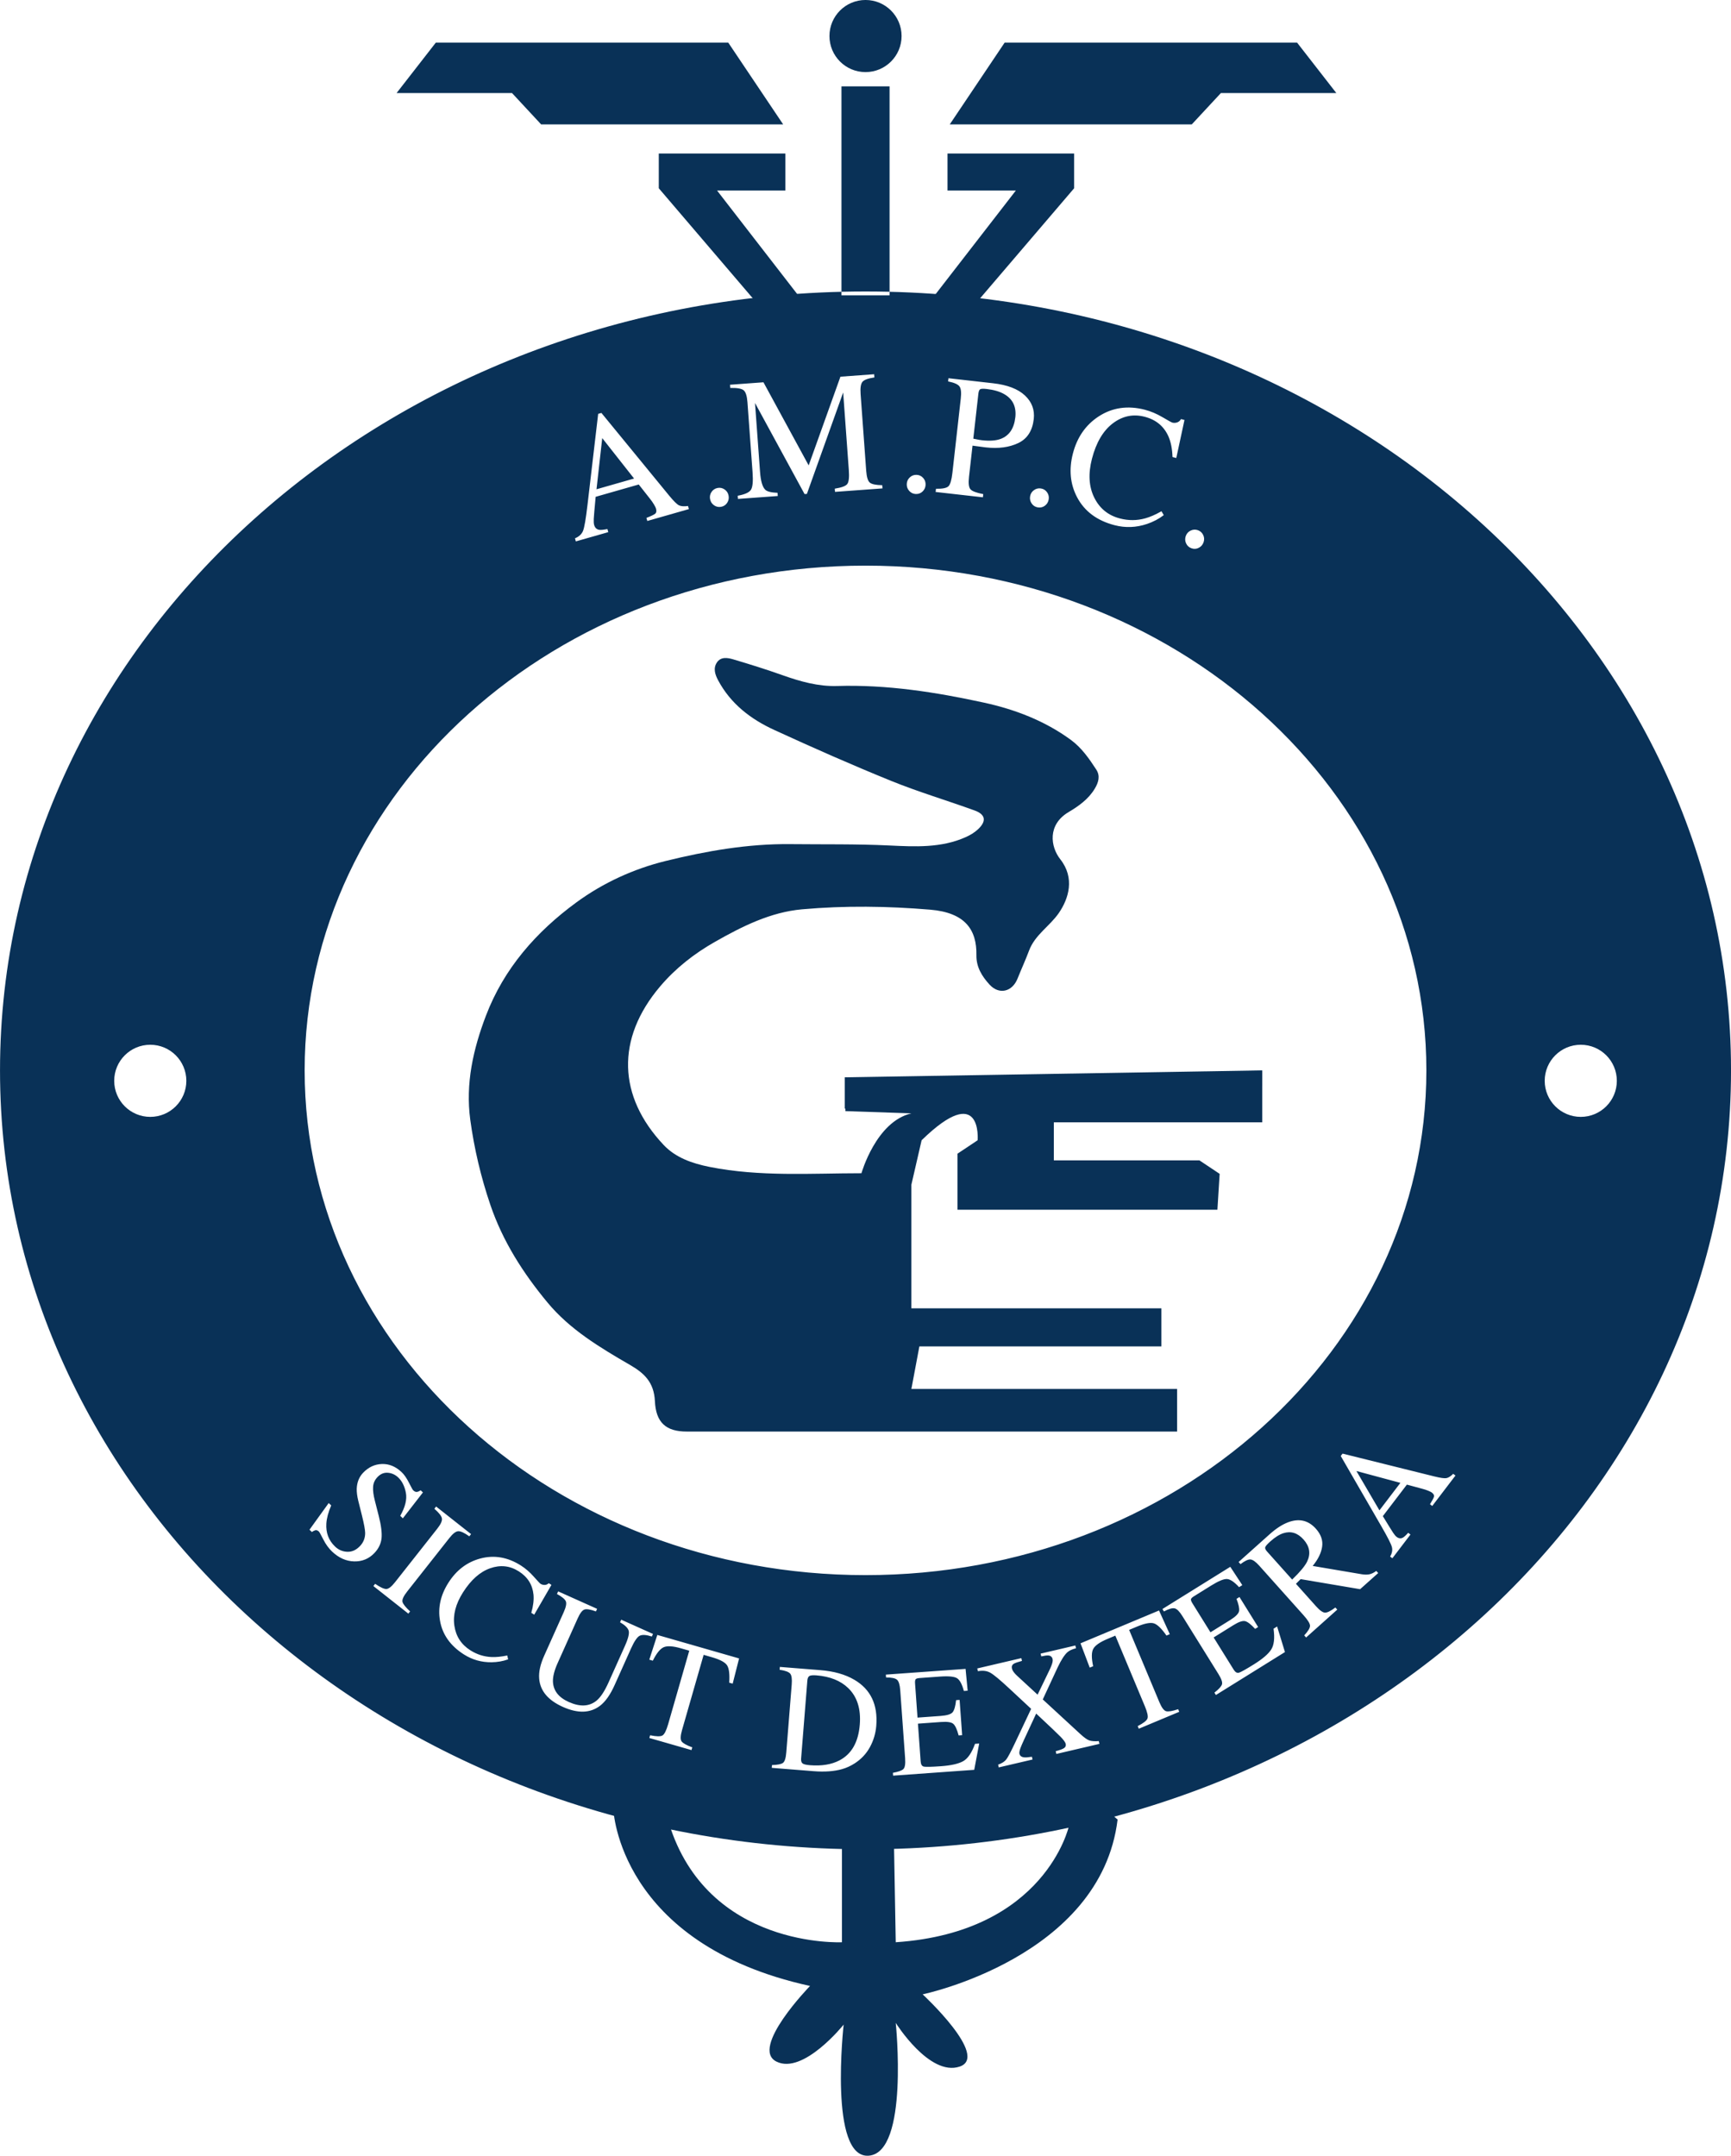
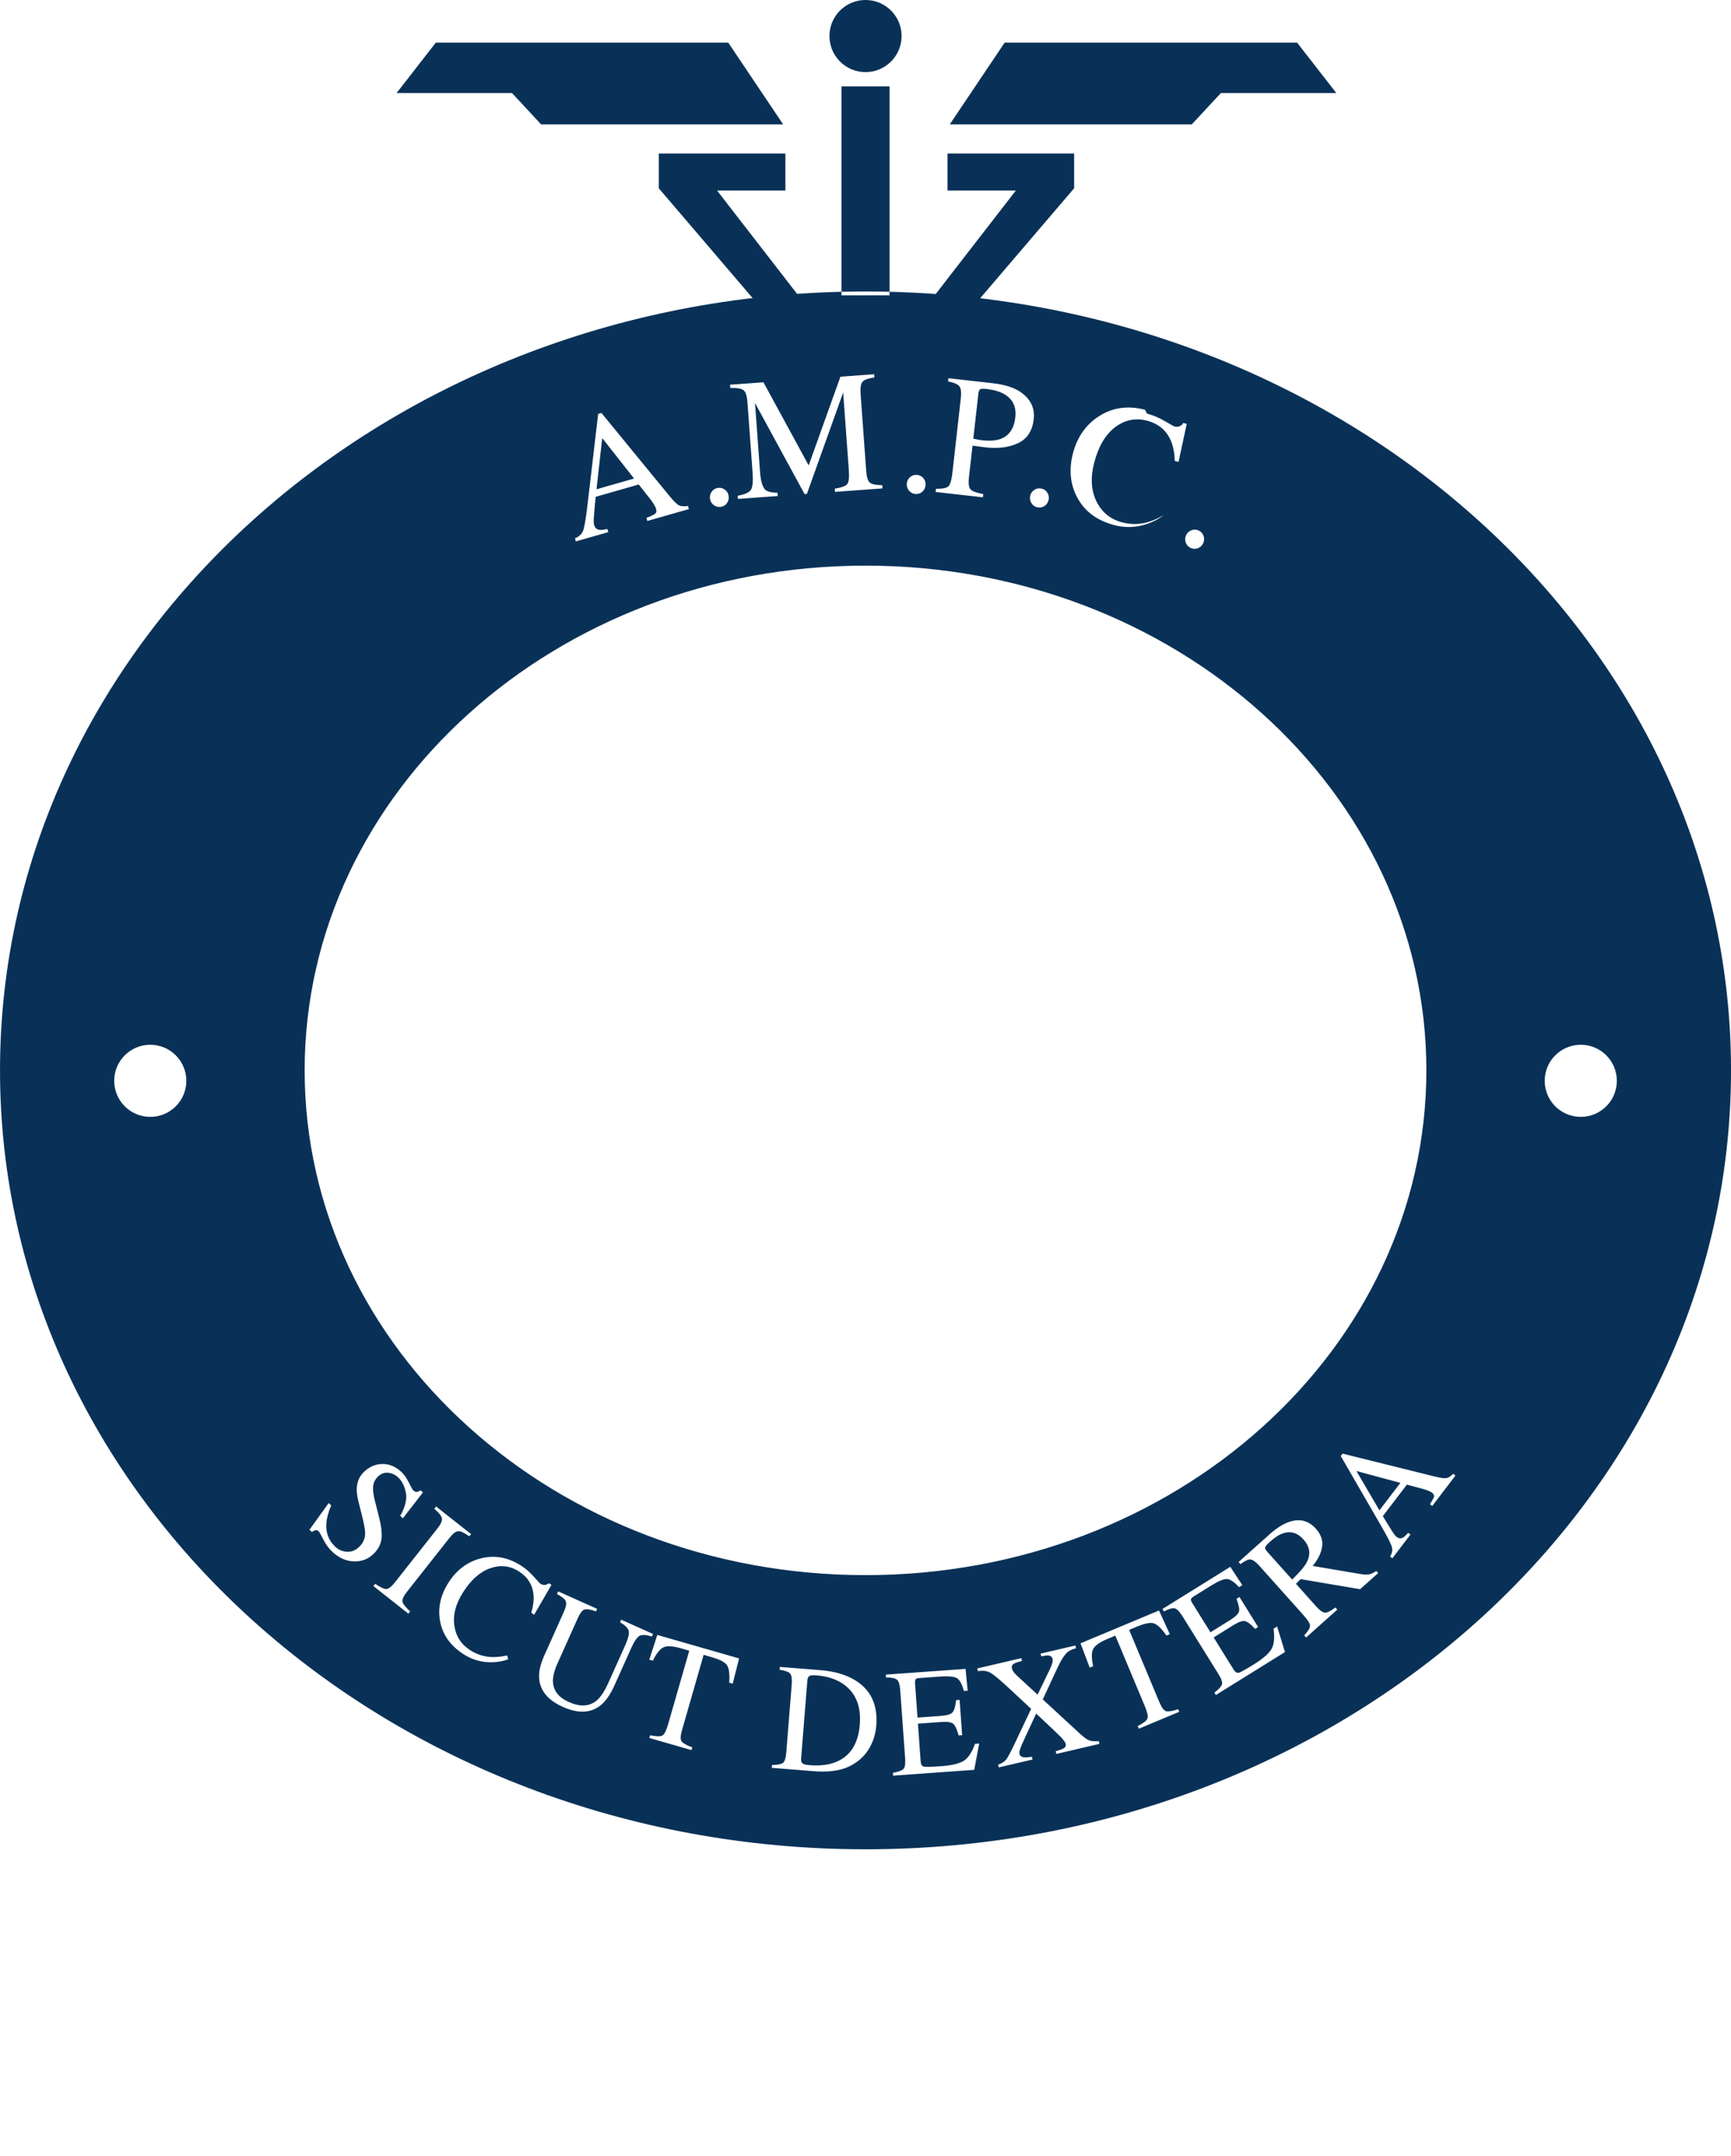
<svg xmlns="http://www.w3.org/2000/svg" xml:space="preserve" width="100%" height="100%" version="1.0" shape-rendering="geometricPrecision" text-rendering="geometricPrecision" image-rendering="optimizeQuality" fill-rule="evenodd" clip-rule="evenodd" viewBox="0 0 1310.44 1632.1">
  <g id="Capa_x0020_1">
    <g id="_2743419415808">
      <polygon fill="#093157" fill-rule="nonzero" points="594.58,116.24 594.58,144.24 542.84,144.24 603.91,223.12 573.37,229.91 498.73,142.54 498.73,116.24 " />
      <polygon fill="#093157" fill-rule="nonzero" points="409.67,94.19 592.89,94.19 551.32,32.27 329.93,32.27 300.24,70.44 387.61,70.44 " />
      <polygon fill="#093157" fill-rule="nonzero" points="717.3,116.24 717.3,144.24 769.05,144.24 707.97,223.12 738.51,229.91 813.16,142.54 813.16,116.24 " />
      <polygon fill="#093157" fill-rule="nonzero" points="902.22,94.19 719,94.19 760.56,32.27 981.95,32.27 1011.65,70.44 924.28,70.44 " />
-       <path fill="#093157" fill-rule="nonzero" d="M464.36 1369.95c0,0 3.82,101.79 148.87,133.6 0,0 -45.81,47.07 -25.44,57.25 20.35,10.18 50.89,-27.99 50.89,-27.99 0,0 -11.45,101.79 19.09,99.24 30.53,-2.55 20.35,-100.52 20.35,-100.52 0,0 25.45,40.72 48.35,33.08 22.9,-7.63 -27.99,-54.71 -27.99,-54.71 0,0 134.87,-27.99 147.59,-132.32l-19.09 -16.54 -17.81 21.63c0,0 -17.81,80.16 -131.06,87.79l-1.27 -71.26 -39.44 -1.27 0 72.52c0,0 -101.79,5.09 -131.05,-90.34l-41.99 -10.18z" />
-       <path fill="#093157" fill-rule="nonzero" d="M689.94 842.91l-49.93 -1.7 0 -23.75c5.09,0 315.55,-6.79 315.55,-6.79l0 39.02 -157.77 0 0 28.84 110.27 0 15.27 10.18 -1.7 27.15 -196.79 0 0 -42.41 15.27 -10.18c0,0 3.75,-44.97 -42.41,0l-7.75 33.64 0 93.6 189.27 0 0 28.84 -183.22 0 -6.05 32.23 201.15 0 0 32.23 -240.9 0 -130.15 0c-16.17,0.07 -23.51,-7.08 -24.27,-23.02 -0.69,-14.39 -8.17,-21.24 -18.81,-27.4 -22.79,-13.2 -45.48,-26.74 -62.52,-47.3 -18.42,-22.22 -33.87,-46.31 -43.27,-74 -7.12,-20.97 -12.17,-42.33 -15.16,-64.24 -3.74,-27.46 2.25,-53.7 11.86,-78.9 13.58,-35.65 38,-63.47 68.51,-85.79 20.3,-14.85 43.35,-25.37 67.46,-31.3 30.87,-7.59 62.43,-13.13 94.52,-12.78 24.99,0.27 49.96,-0.17 74.97,1.03 19.25,0.91 39.1,2 57.65,-6.28 3.59,-1.61 6.85,-3.54 9.63,-6.2 6.29,-6.02 5.5,-11.02 -2.82,-14.04 -20.96,-7.61 -42.42,-13.97 -63.06,-22.35 -29.87,-12.12 -59.37,-25.17 -88.67,-38.63 -17.68,-8.12 -32.89,-19.72 -42.39,-37.51 -2.43,-4.55 -3.88,-9.2 -0.93,-13.59 2.99,-4.46 8.14,-3.56 12.36,-2.31 12.58,3.72 25.11,7.65 37.46,12.04 13.34,4.73 26.87,8.55 41.09,8.12 37.71,-1.15 74.69,4.63 111.26,12.6 23.47,5.11 45.97,13.72 65.72,28.16 8.19,6 13.84,14.17 19.26,22.48 3.16,4.83 1.75,9.71 -1.1,14.46 -4.81,8.02 -12.22,13.24 -19.88,17.79 -16.01,9.51 -13.76,26.14 -6.25,35.67 11.19,14.18 6.43,29.81 -1.13,40.76 -6.89,9.97 -18.04,16.47 -22.49,28.38 -2.68,7.17 -5.9,14.14 -8.74,21.25 -4.03,10.07 -14,12.41 -21.23,4.48 -5.66,-6.21 -10.06,-13.21 -9.9,-22.25 0.33,-19.2 -8.44,-32.21 -34.98,-34.44 -32.33,-2.7 -64.71,-3.15 -96.97,-0.27 -23.96,2.14 -45.35,12.91 -65.97,24.62 -15.67,8.89 -29.82,19.95 -41.56,33.81 -33.53,39.57 -31.95,83.23 2.7,119.97 9.01,9.57 21.44,13.96 34.8,16.63 38.15,7.59 76.57,4.8 114.95,4.78 0,0 11.01,-39.09 37.77,-45.32z" />
-       <polygon fill="#093157" fill-rule="nonzero" points="639.54,839.37 639.54,815.62 955.55,810.38 955.51,821.98 " />
-       <path fill="#093157" fill-rule="nonzero" d="M1044.29 1143.47l-17.42 -29.78 33.29 8.97 -15.87 20.81zm23.48 18.3l-1.71 -1.3c-1.79,1.98 -3.16,3.22 -4.1,3.71 -1.54,0.78 -3.09,0.58 -4.64,-0.6 -0.78,-0.59 -1.66,-1.62 -2.63,-3.09 -0.98,-1.47 -3.58,-5.68 -7.83,-12.63l18.21 -23.87 11.63 3.14c1.66,0.43 3.17,0.93 4.52,1.49 1.36,0.57 2.26,1.02 2.71,1.36 1.35,1.03 1.89,2.06 1.65,3.08 -0.24,1.03 -1.25,2.95 -3.03,5.79l1.72 1.31 17.57 -23.04 -1.72 -1.3c-1.91,1.9 -3.62,2.98 -5.13,3.25 -1.51,0.28 -4.56,-0.15 -9.17,-1.29l-69.46 -17.27 -1.37 1.8 30.83 53.37c4.62,8 7.24,13.15 7.87,15.48 0.63,2.32 0.19,4.75 -1.32,7.28l1.71 1.3 13.69 -17.95zm-89.55 34.11l-19.02 -21.26c-1.16,-1.29 -1.62,-2.35 -1.39,-3.19 0.22,-0.83 1.54,-2.33 3.94,-4.48 3.56,-3.19 6.86,-5.25 9.9,-6.2 5.67,-1.78 10.74,-0.18 15.2,4.81 4.64,5.2 5.55,10.74 2.73,16.66 -1.67,3.42 -5.46,7.97 -11.36,13.65zm10.56 43.85l23.59 -21.1 -1.43 -1.6c-3.46,2.59 -6.05,3.88 -7.76,3.88 -1.72,-0.01 -4,-1.61 -6.86,-4.8l-15.23 -17.03 3.54 -3.54 45.04 7.62 13.68 -12.22 -1.44 -1.6c-1.83,1.33 -3.56,2.19 -5.19,2.53 -1.63,0.35 -3.57,0.34 -5.85,-0.03l-37.11 -6.28c4.07,-4.96 6.46,-9.82 7.15,-14.58 0.69,-4.76 -0.88,-9.3 -4.72,-13.59 -5.73,-6.41 -12.76,-8.03 -21.08,-4.87 -4.39,1.65 -9.04,4.67 -13.93,9.04l-23.51 21.02 1.44 1.61c3.29,-2.49 5.81,-3.67 7.55,-3.53 1.74,0.14 3.98,1.73 6.69,4.76l33.46 37.42c3.21,3.58 4.84,6.22 4.92,7.91 0.07,1.7 -1.39,4.16 -4.37,7.38l1.43 1.61zm-68.3 43.55l52.29 -32.52 -5.94 -19.36 -2.7 1.68c1,7.15 0.39,12.43 -1.82,15.83 -2.21,3.4 -6.6,7.14 -13.16,11.22 -6.06,3.77 -9.8,5.85 -11.23,6.26 -1.44,0.4 -2.76,-0.37 -3.98,-2.33l-15.15 -24.36 14.93 -9.29c4.09,-2.55 7.09,-3.55 8.99,-3.03 1.9,0.53 4.4,2.48 7.49,5.84l2.26 -1.41 -14.13 -22.73 -2.26 1.41c1.67,4.22 2.31,7.31 1.96,9.26 -0.36,1.94 -2.6,4.2 -6.73,6.77l-14.92 9.28 -13.66 -21.96c-0.8,-1.28 -1.18,-2.26 -1.13,-2.93 0.04,-0.67 0.78,-1.44 2.2,-2.33l13.17 -8.19c5.67,-3.52 9.72,-5.16 12.15,-4.9 2.43,0.26 5.4,2.3 8.91,6.13l2.46 -1.53 -9.09 -13.87 -51.39 31.96 1.14 1.83c3.74,-1.98 6.48,-2.75 8.19,-2.32 1.7,0.42 3.64,2.38 5.81,5.87l27.23 43.78c2.3,3.69 3.2,6.32 2.71,7.89 -0.49,1.56 -2.39,3.65 -5.71,6.24l1.13 1.83zm-95.48 -20.73l2.57 -1.07c-1.34,-6.19 -1.32,-10.57 0.08,-13.15 1.39,-2.59 4.99,-5.1 10.8,-7.53l5.91 -2.47 22.35 53.46c1.93,4.61 2.58,7.71 1.96,9.31 -0.61,1.6 -3.07,3.51 -7.38,5.72l0.83 1.98 30.63 -12.81 -0.83 -1.98c-4.41,1.48 -7.45,1.99 -9.13,1.53 -1.67,-0.46 -3.37,-2.74 -5.1,-6.86l-22.88 -54.71 5.85 -2.45c6.09,-2.55 10.44,-3.36 13.06,-2.43 2.62,0.93 5.74,3.99 9.35,9.18l2.52 -1.05 -8.16 -17.93 -59.43 24.85 6.98 18.43zm-68.91 75.54l25.6 -5.98 -0.49 -2.09c-2.71,0.44 -4.67,0.59 -5.87,0.45 -2.03,-0.22 -3.21,-1.14 -3.59,-2.75 -0.2,-0.87 0.07,-2.34 0.84,-4.41 0.48,-1.31 1.39,-3.41 2.72,-6.3l9.13 -19.68c10.04,9.37 16.2,15.24 18.5,17.59 2.28,2.35 3.57,4.12 3.85,5.31 0.32,1.37 -0.09,2.44 -1.2,3.21 -1.12,0.77 -3.24,1.56 -6.36,2.37l0.49 2.09 32.61 -7.63 -0.5 -2.1c-2.98,0.24 -5.33,0.08 -7.04,-0.47 -1.71,-0.55 -4.07,-2.23 -7.1,-5.04l-28.25 -26.04 11.24 -24.21c2.68,-5.63 5.13,-9.46 7.37,-11.49 1.42,-1.27 3.6,-2.28 6.54,-3.04l-0.49 -2.09 -26.28 6.15 0.49 2.09c2.57,-0.56 4.37,-0.8 5.42,-0.69 1.7,0.18 2.75,1.09 3.14,2.74 0.16,0.67 0.13,1.44 -0.07,2.35 -0.33,1.51 -1.14,3.6 -2.44,6.27l-8.84 18.32 -15.39 -14.19c-0.87,-0.8 -1.57,-1.52 -2.1,-2.17 -1.05,-1.26 -1.7,-2.4 -1.93,-3.43 -0.38,-1.61 0.11,-2.83 1.47,-3.65 0.9,-0.56 2.94,-1.27 6.13,-2.13l-0.49 -2.09 -33.37 7.81 0.49 2.09c3.61,-0.69 6.71,-0.32 9.31,1.1 2.6,1.43 7.46,5.47 14.6,12.12l16.39 15.27 -12.08 25.56c-3.24,6.85 -5.47,11.09 -6.72,12.72 -1.24,1.63 -3.31,2.96 -6.2,3.98l0.48 2.09zm-79.98 6.24l61.42 -4.41 3.76 -19.9 -3.17 0.22c-2.45,6.8 -5.44,11.19 -8.99,13.16 -3.54,1.97 -9.17,3.24 -16.87,3.79 -7.11,0.51 -11.4,0.61 -12.85,0.3 -1.46,-0.31 -2.26,-1.61 -2.43,-3.91l-2.06 -28.62 17.53 -1.26c4.81,-0.35 7.93,0.16 9.36,1.51 1.44,1.35 2.74,4.24 3.91,8.65l2.67 -0.19 -1.92 -26.7 -2.66 0.19c-0.49,4.52 -1.35,7.55 -2.57,9.1 -1.23,1.56 -4.27,2.5 -9.11,2.86l-17.53 1.26 -1.85 -25.79c-0.11,-1.5 0.01,-2.54 0.36,-3.12 0.35,-0.57 1.36,-0.92 3.03,-1.04l15.47 -1.11c6.65,-0.48 11,-0.04 13.03,1.33 2.03,1.36 3.71,4.55 5.04,9.57l2.89 -0.21 -1.58 -16.51 -60.36 4.33 0.15 2.15c4.24,0 7.02,0.58 8.33,1.76 1.31,1.17 2.11,3.81 2.41,7.91l3.7 51.42c0.31,4.34 -0.12,7.09 -1.28,8.24 -1.17,1.16 -3.82,2.11 -7.97,2.86l0.15 2.15zm-69.62 -13.11l4.7 -58.77c0.15,-1.92 0.7,-3.12 1.66,-3.62 0.95,-0.49 2.7,-0.63 5.25,-0.43 10.24,0.82 18.26,4.03 24.06,9.65 6.76,6.56 9.68,15.77 8.73,27.63 -1.06,13.29 -6.2,22.32 -15.45,27.12 -6.01,3.12 -13.46,4.33 -22.33,3.61 -2.85,-0.22 -4.7,-0.68 -5.56,-1.35 -0.86,-0.67 -1.22,-1.95 -1.07,-3.84zm-22.22 7.2l31.56 2.52c8.46,0.68 15.68,0.15 21.66,-1.56 3.27,-0.91 6.48,-2.38 9.61,-4.39 4.94,-3.2 8.78,-7.31 11.5,-12.31 2.72,-5.01 4.32,-10.39 4.78,-16.14 1.28,-15.98 -4.27,-27.59 -16.63,-34.82 -6.86,-4.03 -15.44,-6.46 -25.76,-7.28l-30.6 -2.44 -0.17 2.15c4.19,0.63 6.84,1.61 7.97,2.91 1.12,1.3 1.52,4.06 1.18,8.27l-4.11 51.39c-0.34,4.33 -1.19,6.99 -2.53,7.96 -1.33,0.97 -4.1,1.51 -8.28,1.63l-0.17 2.14zm-92.72 -81.9l2.67 0.77c2.82,-5.67 5.59,-9.07 8.29,-10.22 2.7,-1.15 7.08,-0.86 13.14,0.89l6.15 1.76 -16 55.7c-1.39,4.8 -2.81,7.63 -4.3,8.49 -1.48,0.87 -4.59,0.81 -9.33,-0.16l-0.6 2.06 31.92 9.17 0.6 -2.06c-4.36,-1.61 -7.06,-3.11 -8.08,-4.52 -1.02,-1.4 -0.92,-4.25 0.31,-8.54l16.37 -57 6.09 1.76c6.35,1.81 10.25,3.91 11.71,6.28 1.46,2.36 1.98,6.7 1.56,13.02l2.62 0.76 4.85 -19.1 -61.91 -17.79 -6.07 18.75zm-69.02 -51.68l-0.88 1.96c3.78,2.07 6.02,3.91 6.7,5.52 0.68,1.61 0.16,4.34 -1.57,8.2l-14.82 33.05c-2.93,6.54 -4.19,12.3 -3.78,17.27 0.72,9.26 6.7,16.41 17.94,21.44 11.37,5.1 20.78,4.79 28.22,-0.93 4.03,-3.11 7.69,-8.32 10.96,-15.61l12.34 -27.53c2.49,-5.54 4.69,-8.8 6.61,-9.78 1.92,-0.98 5,-0.79 9.23,0.57l0.87 -1.96 -24.06 -10.79 -0.88 1.96c3.62,2.08 5.78,4.15 6.48,6.22 0.7,2.07 -0.24,5.98 -2.82,11.73l-12.34 27.52c-3.02,6.74 -6.08,11.37 -9.15,13.88 -5.5,4.48 -12.51,4.81 -21,1 -7.74,-3.47 -11.74,-8.65 -11.98,-15.54 -0.1,-3.77 1.09,-8.42 3.58,-13.96l15.17 -33.83c1.74,-3.89 3.46,-6.11 5.12,-6.67 1.68,-0.56 4.57,-0.07 8.69,1.44l0.88 -1.96 -29.49 -13.22zm-28.22 -19.63c-9.99,-6.33 -20.26,-8.09 -30.79,-5.25 -10.02,2.72 -18.05,8.83 -24.09,18.36 -5.91,9.3 -8.02,18.84 -6.35,28.6 1.81,10.58 7.88,19.14 18.21,25.7 6.3,3.99 13.25,5.94 20.85,5.86 4.48,-0.06 8.65,-0.8 12.52,-2.19l-0.63 -2.94c-4.64,0.94 -8.6,1.33 -11.88,1.18 -5.74,-0.24 -11.09,-1.94 -16.07,-5.1 -6.89,-4.37 -10.93,-10.57 -12.11,-18.64 -1.19,-8.06 0.98,-16.45 6.52,-25.18 6.02,-9.5 12.89,-15.59 20.6,-18.3 7.71,-2.7 14.93,-1.93 21.66,2.35 6.67,4.23 10.38,10.11 11.13,17.65 0.37,3.98 -0.19,8.57 -1.67,13.75l2.21 1.4 13.05 -22.55 -2.02 -1.28c-1,0.89 -2.07,1.32 -3.2,1.31 -1.14,0 -2.16,-0.3 -3.07,-0.87 -0.45,-0.28 -2.16,-2.1 -5.16,-5.48 -3,-3.38 -6.23,-6.17 -9.71,-8.37zm-111.63 15.59l26.46 20.87 1.34 -1.69c-3.44,-3.14 -5.35,-5.55 -5.78,-7.24 -0.41,-1.69 0.76,-4.29 3.53,-7.8l31.93 -40.48c2.63,-3.35 4.87,-5.08 6.71,-5.19 1.83,-0.11 4.64,1.17 8.42,3.87l1.33 -1.69 -26.46 -20.87 -1.33 1.69c3.5,3.05 5.41,5.48 5.73,7.29 0.31,1.81 -0.85,4.39 -3.49,7.74l-31.93 40.48c-2.76,3.5 -5.02,5.25 -6.75,5.24 -1.74,-0.01 -4.54,-1.32 -8.39,-3.92l-1.33 1.69zm-33.83 -62.87l-14.56 20.21 1.82 1.73c0.75,-0.58 1.59,-1.01 2.49,-1.3 0.91,-0.28 1.85,0.04 2.81,0.96 0.41,0.38 1.52,2.39 3.37,6.02 1.84,3.63 4.04,6.66 6.59,9.09 5.08,4.83 10.65,7.33 16.72,7.48 6.08,0.15 11.2,-1.96 15.39,-6.37 3.12,-3.28 4.91,-6.99 5.37,-11.14 0.4,-4.15 -0.31,-9.8 -2.14,-16.96l-2.91 -11.44c-1.1,-4.27 -1.56,-7.8 -1.35,-10.58 0.17,-2.76 1.28,-5.21 3.34,-7.37 2.29,-2.41 4.91,-3.49 7.88,-3.24 2.96,0.25 5.58,1.44 7.83,3.59 2.91,2.77 4.82,6.62 5.77,11.58 0.94,4.96 -0.49,10.76 -4.27,17.43l1.97 1.88 15.2 -19.59 -1.69 -1.61c-1.08,0.69 -2.04,1.11 -2.9,1.22 -0.86,0.12 -1.8,-0.3 -2.82,-1.28 -0.37,-0.36 -1.44,-2.27 -3.18,-5.73 -1.75,-3.46 -3.57,-6.09 -5.44,-7.88 -4.56,-4.35 -9.57,-6.43 -15.01,-6.25 -5.45,0.18 -10.19,2.39 -14.22,6.62 -3.05,3.19 -4.66,7.23 -4.85,12.11 -0.06,2.59 0.31,5.58 1.13,8.97l2.79 11.16c1.6,6.43 2.42,10.88 2.46,13.36 0.01,3.86 -1.3,7.16 -3.9,9.89 -2.89,3.03 -6.09,4.48 -9.63,4.35 -3.53,-0.13 -6.61,-1.44 -9.24,-3.95 -4.85,-4.62 -7.06,-10.44 -6.61,-17.46 0.26,-4.03 1.48,-8.59 3.68,-13.69l-1.89 -1.8zm653.17 -722.83c1.89,0.67 3.72,0.56 5.48,-0.35 1.76,-0.89 2.97,-2.28 3.64,-4.17 0.67,-1.89 0.58,-3.73 -0.26,-5.51 -0.83,-1.79 -2.19,-3.01 -4.04,-3.67 -1.87,-0.65 -3.69,-0.55 -5.48,0.31 -1.8,0.86 -3.02,2.24 -3.69,4.13 -0.67,1.89 -0.58,3.74 0.25,5.54 0.83,1.81 2.19,3.05 4.09,3.72zm-35.31 -104.89c-12.95,-3.35 -24.59,-1.67 -34.94,5.04 -9.83,6.4 -16.35,15.77 -19.54,28.11 -3.11,12.06 -2.08,23.04 3.1,32.97 5.62,10.74 15.13,17.85 28.51,21.31 8.16,2.11 16.31,1.79 24.47,-0.94 4.79,-1.63 9.02,-3.85 12.7,-6.69l-1.71 -2.95c-4.66,2.63 -8.78,4.42 -12.36,5.39 -6.25,1.73 -12.59,1.76 -19.06,0.09 -8.93,-2.3 -15.42,-7.58 -19.5,-15.84 -4.08,-8.25 -4.65,-18.04 -1.73,-29.35 3.18,-12.3 8.45,-21.24 15.8,-26.83 7.35,-5.58 15.39,-7.25 24.11,-4.99 8.65,2.23 14.68,7.27 18.1,15.11 1.78,4.16 2.78,9.29 2.98,15.37l2.86 0.74 6.2 -28.79 -2.62 -0.67c-0.77,1.3 -1.76,2.14 -2.99,2.53 -1.22,0.39 -2.43,0.44 -3.6,0.13 -0.57,-0.15 -3.05,-1.51 -7.44,-4.1 -4.39,-2.59 -8.84,-4.46 -13.34,-5.63zm-81.04 73.93c1.98,0.33 3.76,-0.08 5.35,-1.26 1.59,-1.18 2.54,-2.76 2.88,-4.73 0.33,-1.98 -0.06,-3.77 -1.19,-5.39 -1.12,-1.62 -2.66,-2.6 -4.6,-2.93 -1.94,-0.33 -3.72,0.08 -5.34,1.24 -1.62,1.15 -2.61,2.71 -2.94,4.69 -0.34,1.98 0.06,3.78 1.19,5.43 1.12,1.64 2.67,2.63 4.66,2.96zm-17.04 -68.13c-0.96,8.47 -4.67,13.91 -11.14,16.31 -3.56,1.32 -8.29,1.65 -14.15,0.98 -0.67,-0.08 -1.35,-0.18 -2.06,-0.3 -0.7,-0.12 -2.19,-0.42 -4.45,-0.89l3.83 -33.94c0.2,-1.82 0.64,-2.96 1.3,-3.42 0.67,-0.46 2.31,-0.55 4.93,-0.25 5.54,0.63 10.03,1.94 13.47,3.97 6.41,3.72 9.17,9.57 8.28,17.54zm-60.33 56.46l35.79 4.04 0.28 -2.41c-5.08,-0.96 -8.29,-2.15 -9.62,-3.58 -1.34,-1.43 -1.73,-4.59 -1.18,-9.48l2.67 -23.64c1.04,0.12 2.62,0.33 4.76,0.63 2.14,0.31 3.89,0.54 5.27,0.69 9.58,1.07 17.78,-0.02 24.6,-3.28 6.82,-3.26 10.73,-9.32 11.73,-18.18 0.78,-7 -1.45,-12.95 -6.72,-17.88 -5.26,-4.93 -13.31,-8 -24.14,-9.22l-33.73 -3.81 -0.27 2.42c4.54,0.9 7.4,2.15 8.59,3.74 1.2,1.59 1.54,4.66 1.02,9.19l-6.35 56.37c-0.61,5.35 -1.59,8.71 -2.97,10.07 -1.38,1.36 -4.53,2 -9.45,1.91l-0.27 2.41zm-14.94 1.54c2.01,0.07 3.72,-0.58 5.13,-1.96 1.41,-1.38 2.15,-3.07 2.22,-5.07 0.07,-2 -0.56,-3.73 -1.89,-5.19 -1.33,-1.46 -2.99,-2.22 -4.95,-2.28 -1.97,-0.07 -3.68,0.57 -5.13,1.93 -1.45,1.36 -2.22,3.04 -2.28,5.04 -0.08,2 0.55,3.74 1.89,5.22 1.33,1.47 3,2.25 5.01,2.32zm-134.7 3.72l30.15 -2.2 -0.18 -2.42c-4.67,-0.17 -7.73,-0.91 -9.17,-2.21 -2.21,-2.02 -3.57,-6.6 -4.09,-13.74l-3.8 -52.07 37.52 68.97 1.76 -0.13 27.46 -76.78 4.27 58.64c0.41,5.53 0.02,9.07 -1.14,10.63 -1.17,1.56 -4.33,2.74 -9.48,3.54l0.18 2.43 35.92 -2.62 -0.18 -2.43c-4.79,-0.08 -7.93,-0.73 -9.4,-1.97 -1.48,-1.24 -2.39,-4.24 -2.74,-9l-4.23 -58.06c-0.34,-4.63 0.14,-7.71 1.41,-9.24 1.28,-1.52 4.28,-2.63 9.02,-3.31l-0.18 -2.43 -25.52 1.86 -24.04 67.16 -34.23 -62.92 -25.31 1.85 0.18 2.43c5.2,-0.13 8.59,0.47 10.15,1.78 1.56,1.32 2.52,4.33 2.86,9.06l3.87 53.03c0.5,6.89 0.07,11.33 -1.3,13.33 -1.37,2 -4.69,3.47 -9.95,4.41l0.18 2.43zm-12.75 5.98c1.98,-0.37 3.51,-1.38 4.59,-3.03 1.08,-1.65 1.44,-3.46 1.07,-5.43 -0.37,-1.97 -1.35,-3.52 -2.97,-4.65 -1.61,-1.13 -3.39,-1.52 -5.33,-1.17 -1.93,0.36 -3.47,1.36 -4.59,2.99 -1.13,1.64 -1.5,3.44 -1.14,5.41 0.36,1.98 1.35,3.54 2.97,4.69 1.62,1.15 3.42,1.55 5.39,1.19zm-94.33 -13.28l4.33 -38.75 24.11 30.62 -28.44 8.13zm8.91 32.45l-0.67 -2.34c-2.96,0.58 -5.04,0.78 -6.23,0.59 -1.92,-0.33 -3.19,-1.56 -3.8,-3.68 -0.3,-1.06 -0.4,-2.59 -0.3,-4.58 0.1,-2 0.59,-7.57 1.44,-16.73l32.63 -9.33 8.42 10.69c1.21,1.51 2.24,2.98 3.09,4.42 0.85,1.43 1.36,2.46 1.54,3.07 0.52,1.84 0.33,3.14 -0.58,3.91 -0.91,0.77 -3.13,1.83 -6.66,3.2l0.67 2.33 31.48 -9 -0.67 -2.34c-3.03,0.42 -5.3,0.25 -6.86,-0.52 -1.54,-0.77 -4.02,-3.23 -7.43,-7.37l-51.26 -62.57 -2.46 0.7 -8.11 69.18c-1.22,10.37 -2.32,16.81 -3.33,19.35 -1,2.52 -3.04,4.43 -6.12,5.7l0.67 2.33 24.53 -7.01zm736.22 388.1c-15.08,0 -27.3,12.22 -27.3,27.3 0,15.08 12.22,27.3 27.3,27.3 15.07,0 27.3,-12.22 27.3,-27.3 0,-15.07 -12.22,-27.3 -27.3,-27.3zm-1082.95 0c-15.08,0 -27.3,12.22 -27.3,27.3 0,15.08 12.22,27.3 27.3,27.3 15.08,0 27.3,-12.22 27.3,-27.3 0,-15.07 -12.22,-27.3 -27.3,-27.3zm541.47 -790.99c-15.08,0 -27.3,12.22 -27.3,27.3 0,15.08 12.22,27.3 27.3,27.3 15.08,0 27.3,-12.22 27.3,-27.3 0,-15.08 -12.22,-27.3 -27.3,-27.3zm18.2 65.39l-36.4 0 0 158.2 36.4 0 0 -158.2zm-18.2 362.86c-234.5,0 -424.6,171.09 -424.6,382.14 0,211.05 190.1,382.13 424.6,382.13 234.5,0 424.59,-171.09 424.59,-382.13 0,-211.05 -190.1,-382.14 -424.59,-382.14zm655.22 382.14c0,325.68 -293.35,589.7 -655.22,589.7 -361.87,0 -655.22,-264.02 -655.22,-589.7 0,-325.68 293.35,-589.7 655.22,-589.7 361.87,0 655.22,264.02 655.22,589.7z" />
+       <path fill="#093157" fill-rule="nonzero" d="M1044.29 1143.47l-17.42 -29.78 33.29 8.97 -15.87 20.81zm23.48 18.3l-1.71 -1.3c-1.79,1.98 -3.16,3.22 -4.1,3.71 -1.54,0.78 -3.09,0.58 -4.64,-0.6 -0.78,-0.59 -1.66,-1.62 -2.63,-3.09 -0.98,-1.47 -3.58,-5.68 -7.83,-12.63l18.21 -23.87 11.63 3.14c1.66,0.43 3.17,0.93 4.52,1.49 1.36,0.57 2.26,1.02 2.71,1.36 1.35,1.03 1.89,2.06 1.65,3.08 -0.24,1.03 -1.25,2.95 -3.03,5.79l1.72 1.31 17.57 -23.04 -1.72 -1.3c-1.91,1.9 -3.62,2.98 -5.13,3.25 -1.51,0.28 -4.56,-0.15 -9.17,-1.29l-69.46 -17.27 -1.37 1.8 30.83 53.37c4.62,8 7.24,13.15 7.87,15.48 0.63,2.32 0.19,4.75 -1.32,7.28l1.71 1.3 13.69 -17.95zm-89.55 34.11l-19.02 -21.26c-1.16,-1.29 -1.62,-2.35 -1.39,-3.19 0.22,-0.83 1.54,-2.33 3.94,-4.48 3.56,-3.19 6.86,-5.25 9.9,-6.2 5.67,-1.78 10.74,-0.18 15.2,4.81 4.64,5.2 5.55,10.74 2.73,16.66 -1.67,3.42 -5.46,7.97 -11.36,13.65zm10.56 43.85l23.59 -21.1 -1.43 -1.6c-3.46,2.59 -6.05,3.88 -7.76,3.88 -1.72,-0.01 -4,-1.61 -6.86,-4.8l-15.23 -17.03 3.54 -3.54 45.04 7.62 13.68 -12.22 -1.44 -1.6c-1.83,1.33 -3.56,2.19 -5.19,2.53 -1.63,0.35 -3.57,0.34 -5.85,-0.03l-37.11 -6.28c4.07,-4.96 6.46,-9.82 7.15,-14.58 0.69,-4.76 -0.88,-9.3 -4.72,-13.59 -5.73,-6.41 -12.76,-8.03 -21.08,-4.87 -4.39,1.65 -9.04,4.67 -13.93,9.04l-23.51 21.02 1.44 1.61c3.29,-2.49 5.81,-3.67 7.55,-3.53 1.74,0.14 3.98,1.73 6.69,4.76l33.46 37.42c3.21,3.58 4.84,6.22 4.92,7.91 0.07,1.7 -1.39,4.16 -4.37,7.38l1.43 1.61zm-68.3 43.55l52.29 -32.52 -5.94 -19.36 -2.7 1.68c1,7.15 0.39,12.43 -1.82,15.83 -2.21,3.4 -6.6,7.14 -13.16,11.22 -6.06,3.77 -9.8,5.85 -11.23,6.26 -1.44,0.4 -2.76,-0.37 -3.98,-2.33l-15.15 -24.36 14.93 -9.29c4.09,-2.55 7.09,-3.55 8.99,-3.03 1.9,0.53 4.4,2.48 7.49,5.84l2.26 -1.41 -14.13 -22.73 -2.26 1.41c1.67,4.22 2.31,7.31 1.96,9.26 -0.36,1.94 -2.6,4.2 -6.73,6.77l-14.92 9.28 -13.66 -21.96c-0.8,-1.28 -1.18,-2.26 -1.13,-2.93 0.04,-0.67 0.78,-1.44 2.2,-2.33l13.17 -8.19c5.67,-3.52 9.72,-5.16 12.15,-4.9 2.43,0.26 5.4,2.3 8.91,6.13l2.46 -1.53 -9.09 -13.87 -51.39 31.96 1.14 1.83c3.74,-1.98 6.48,-2.75 8.19,-2.32 1.7,0.42 3.64,2.38 5.81,5.87l27.23 43.78c2.3,3.69 3.2,6.32 2.71,7.89 -0.49,1.56 -2.39,3.65 -5.71,6.24l1.13 1.83zm-95.48 -20.73l2.57 -1.07c-1.34,-6.19 -1.32,-10.57 0.08,-13.15 1.39,-2.59 4.99,-5.1 10.8,-7.53l5.91 -2.47 22.35 53.46c1.93,4.61 2.58,7.71 1.96,9.31 -0.61,1.6 -3.07,3.51 -7.38,5.72l0.83 1.98 30.63 -12.81 -0.83 -1.98c-4.41,1.48 -7.45,1.99 -9.13,1.53 -1.67,-0.46 -3.37,-2.74 -5.1,-6.86l-22.88 -54.71 5.85 -2.45c6.09,-2.55 10.44,-3.36 13.06,-2.43 2.62,0.93 5.74,3.99 9.35,9.18l2.52 -1.05 -8.16 -17.93 -59.43 24.85 6.98 18.43zm-68.91 75.54l25.6 -5.98 -0.49 -2.09c-2.71,0.44 -4.67,0.59 -5.87,0.45 -2.03,-0.22 -3.21,-1.14 -3.59,-2.75 -0.2,-0.87 0.07,-2.34 0.84,-4.41 0.48,-1.31 1.39,-3.41 2.72,-6.3l9.13 -19.68c10.04,9.37 16.2,15.24 18.5,17.59 2.28,2.35 3.57,4.12 3.85,5.31 0.32,1.37 -0.09,2.44 -1.2,3.21 -1.12,0.77 -3.24,1.56 -6.36,2.37l0.49 2.09 32.61 -7.63 -0.5 -2.1c-2.98,0.24 -5.33,0.08 -7.04,-0.47 -1.71,-0.55 -4.07,-2.23 -7.1,-5.04l-28.25 -26.04 11.24 -24.21c2.68,-5.63 5.13,-9.46 7.37,-11.49 1.42,-1.27 3.6,-2.28 6.54,-3.04l-0.49 -2.09 -26.28 6.15 0.49 2.09c2.57,-0.56 4.37,-0.8 5.42,-0.69 1.7,0.18 2.75,1.09 3.14,2.74 0.16,0.67 0.13,1.44 -0.07,2.35 -0.33,1.51 -1.14,3.6 -2.44,6.27l-8.84 18.32 -15.39 -14.19c-0.87,-0.8 -1.57,-1.52 -2.1,-2.17 -1.05,-1.26 -1.7,-2.4 -1.93,-3.43 -0.38,-1.61 0.11,-2.83 1.47,-3.65 0.9,-0.56 2.94,-1.27 6.13,-2.13l-0.49 -2.09 -33.37 7.81 0.49 2.09c3.61,-0.69 6.71,-0.32 9.31,1.1 2.6,1.43 7.46,5.47 14.6,12.12l16.39 15.27 -12.08 25.56c-3.24,6.85 -5.47,11.09 -6.72,12.72 -1.24,1.63 -3.31,2.96 -6.2,3.98l0.48 2.09zm-79.98 6.24l61.42 -4.41 3.76 -19.9 -3.17 0.22c-2.45,6.8 -5.44,11.19 -8.99,13.16 -3.54,1.97 -9.17,3.24 -16.87,3.79 -7.11,0.51 -11.4,0.61 -12.85,0.3 -1.46,-0.31 -2.26,-1.61 -2.43,-3.91l-2.06 -28.62 17.53 -1.26c4.81,-0.35 7.93,0.16 9.36,1.51 1.44,1.35 2.74,4.24 3.91,8.65l2.67 -0.19 -1.92 -26.7 -2.66 0.19c-0.49,4.52 -1.35,7.55 -2.57,9.1 -1.23,1.56 -4.27,2.5 -9.11,2.86l-17.53 1.26 -1.85 -25.79c-0.11,-1.5 0.01,-2.54 0.36,-3.12 0.35,-0.57 1.36,-0.92 3.03,-1.04l15.47 -1.11c6.65,-0.48 11,-0.04 13.03,1.33 2.03,1.36 3.71,4.55 5.04,9.57l2.89 -0.21 -1.58 -16.51 -60.36 4.33 0.15 2.15c4.24,0 7.02,0.58 8.33,1.76 1.31,1.17 2.11,3.81 2.41,7.91l3.7 51.42c0.31,4.34 -0.12,7.09 -1.28,8.24 -1.17,1.16 -3.82,2.11 -7.97,2.86l0.15 2.15zm-69.62 -13.11l4.7 -58.77c0.15,-1.92 0.7,-3.12 1.66,-3.62 0.95,-0.49 2.7,-0.63 5.25,-0.43 10.24,0.82 18.26,4.03 24.06,9.65 6.76,6.56 9.68,15.77 8.73,27.63 -1.06,13.29 -6.2,22.32 -15.45,27.12 -6.01,3.12 -13.46,4.33 -22.33,3.61 -2.85,-0.22 -4.7,-0.68 -5.56,-1.35 -0.86,-0.67 -1.22,-1.95 -1.07,-3.84zm-22.22 7.2l31.56 2.52c8.46,0.68 15.68,0.15 21.66,-1.56 3.27,-0.91 6.48,-2.38 9.61,-4.39 4.94,-3.2 8.78,-7.31 11.5,-12.31 2.72,-5.01 4.32,-10.39 4.78,-16.14 1.28,-15.98 -4.27,-27.59 -16.63,-34.82 -6.86,-4.03 -15.44,-6.46 -25.76,-7.28l-30.6 -2.44 -0.17 2.15c4.19,0.63 6.84,1.61 7.97,2.91 1.12,1.3 1.52,4.06 1.18,8.27l-4.11 51.39c-0.34,4.33 -1.19,6.99 -2.53,7.96 -1.33,0.97 -4.1,1.51 -8.28,1.63l-0.17 2.14zm-92.72 -81.9l2.67 0.77c2.82,-5.67 5.59,-9.07 8.29,-10.22 2.7,-1.15 7.08,-0.86 13.14,0.89l6.15 1.76 -16 55.7c-1.39,4.8 -2.81,7.63 -4.3,8.49 -1.48,0.87 -4.59,0.81 -9.33,-0.16l-0.6 2.06 31.92 9.17 0.6 -2.06c-4.36,-1.61 -7.06,-3.11 -8.08,-4.52 -1.02,-1.4 -0.92,-4.25 0.31,-8.54l16.37 -57 6.09 1.76c6.35,1.81 10.25,3.91 11.71,6.28 1.46,2.36 1.98,6.7 1.56,13.02l2.62 0.76 4.85 -19.1 -61.91 -17.79 -6.07 18.75zm-69.02 -51.68l-0.88 1.96c3.78,2.07 6.02,3.91 6.7,5.52 0.68,1.61 0.16,4.34 -1.57,8.2l-14.82 33.05c-2.93,6.54 -4.19,12.3 -3.78,17.27 0.72,9.26 6.7,16.41 17.94,21.44 11.37,5.1 20.78,4.79 28.22,-0.93 4.03,-3.11 7.69,-8.32 10.96,-15.61l12.34 -27.53c2.49,-5.54 4.69,-8.8 6.61,-9.78 1.92,-0.98 5,-0.79 9.23,0.57l0.87 -1.96 -24.06 -10.79 -0.88 1.96c3.62,2.08 5.78,4.15 6.48,6.22 0.7,2.07 -0.24,5.98 -2.82,11.73l-12.34 27.52c-3.02,6.74 -6.08,11.37 -9.15,13.88 -5.5,4.48 -12.51,4.81 -21,1 -7.74,-3.47 -11.74,-8.65 -11.98,-15.54 -0.1,-3.77 1.09,-8.42 3.58,-13.96l15.17 -33.83c1.74,-3.89 3.46,-6.11 5.12,-6.67 1.68,-0.56 4.57,-0.07 8.69,1.44l0.88 -1.96 -29.49 -13.22zm-28.22 -19.63c-9.99,-6.33 -20.26,-8.09 -30.79,-5.25 -10.02,2.72 -18.05,8.83 -24.09,18.36 -5.91,9.3 -8.02,18.84 -6.35,28.6 1.81,10.58 7.88,19.14 18.21,25.7 6.3,3.99 13.25,5.94 20.85,5.86 4.48,-0.06 8.65,-0.8 12.52,-2.19l-0.63 -2.94c-4.64,0.94 -8.6,1.33 -11.88,1.18 -5.74,-0.24 -11.09,-1.94 -16.07,-5.1 -6.89,-4.37 -10.93,-10.57 -12.11,-18.64 -1.19,-8.06 0.98,-16.45 6.52,-25.18 6.02,-9.5 12.89,-15.59 20.6,-18.3 7.71,-2.7 14.93,-1.93 21.66,2.35 6.67,4.23 10.38,10.11 11.13,17.65 0.37,3.98 -0.19,8.57 -1.67,13.75l2.21 1.4 13.05 -22.55 -2.02 -1.28c-1,0.89 -2.07,1.32 -3.2,1.31 -1.14,0 -2.16,-0.3 -3.07,-0.87 -0.45,-0.28 -2.16,-2.1 -5.16,-5.48 -3,-3.38 -6.23,-6.17 -9.71,-8.37zm-111.63 15.59l26.46 20.87 1.34 -1.69c-3.44,-3.14 -5.35,-5.55 -5.78,-7.24 -0.41,-1.69 0.76,-4.29 3.53,-7.8l31.93 -40.48c2.63,-3.35 4.87,-5.08 6.71,-5.19 1.83,-0.11 4.64,1.17 8.42,3.87l1.33 -1.69 -26.46 -20.87 -1.33 1.69c3.5,3.05 5.41,5.48 5.73,7.29 0.31,1.81 -0.85,4.39 -3.49,7.74l-31.93 40.48c-2.76,3.5 -5.02,5.25 -6.75,5.24 -1.74,-0.01 -4.54,-1.32 -8.39,-3.92l-1.33 1.69zm-33.83 -62.87l-14.56 20.21 1.82 1.73c0.75,-0.58 1.59,-1.01 2.49,-1.3 0.91,-0.28 1.85,0.04 2.81,0.96 0.41,0.38 1.52,2.39 3.37,6.02 1.84,3.63 4.04,6.66 6.59,9.09 5.08,4.83 10.65,7.33 16.72,7.48 6.08,0.15 11.2,-1.96 15.39,-6.37 3.12,-3.28 4.91,-6.99 5.37,-11.14 0.4,-4.15 -0.31,-9.8 -2.14,-16.96l-2.91 -11.44c-1.1,-4.27 -1.56,-7.8 -1.35,-10.58 0.17,-2.76 1.28,-5.21 3.34,-7.37 2.29,-2.41 4.91,-3.49 7.88,-3.24 2.96,0.25 5.58,1.44 7.83,3.59 2.91,2.77 4.82,6.62 5.77,11.58 0.94,4.96 -0.49,10.76 -4.27,17.43l1.97 1.88 15.2 -19.59 -1.69 -1.61c-1.08,0.69 -2.04,1.11 -2.9,1.22 -0.86,0.12 -1.8,-0.3 -2.82,-1.28 -0.37,-0.36 -1.44,-2.27 -3.18,-5.73 -1.75,-3.46 -3.57,-6.09 -5.44,-7.88 -4.56,-4.35 -9.57,-6.43 -15.01,-6.25 -5.45,0.18 -10.19,2.39 -14.22,6.62 -3.05,3.19 -4.66,7.23 -4.85,12.11 -0.06,2.59 0.31,5.58 1.13,8.97l2.79 11.16c1.6,6.43 2.42,10.88 2.46,13.36 0.01,3.86 -1.3,7.16 -3.9,9.89 -2.89,3.03 -6.09,4.48 -9.63,4.35 -3.53,-0.13 -6.61,-1.44 -9.24,-3.95 -4.85,-4.62 -7.06,-10.44 -6.61,-17.46 0.26,-4.03 1.48,-8.59 3.68,-13.69l-1.89 -1.8zm653.17 -722.83c1.89,0.67 3.72,0.56 5.48,-0.35 1.76,-0.89 2.97,-2.28 3.64,-4.17 0.67,-1.89 0.58,-3.73 -0.26,-5.51 -0.83,-1.79 -2.19,-3.01 -4.04,-3.67 -1.87,-0.65 -3.69,-0.55 -5.48,0.31 -1.8,0.86 -3.02,2.24 -3.69,4.13 -0.67,1.89 -0.58,3.74 0.25,5.54 0.83,1.81 2.19,3.05 4.09,3.72zm-35.31 -104.89c-12.95,-3.35 -24.59,-1.67 -34.94,5.04 -9.83,6.4 -16.35,15.77 -19.54,28.11 -3.11,12.06 -2.08,23.04 3.1,32.97 5.62,10.74 15.13,17.85 28.51,21.31 8.16,2.11 16.31,1.79 24.47,-0.94 4.79,-1.63 9.02,-3.85 12.7,-6.69c-4.66,2.63 -8.78,4.42 -12.36,5.39 -6.25,1.73 -12.59,1.76 -19.06,0.09 -8.93,-2.3 -15.42,-7.58 -19.5,-15.84 -4.08,-8.25 -4.65,-18.04 -1.73,-29.35 3.18,-12.3 8.45,-21.24 15.8,-26.83 7.35,-5.58 15.39,-7.25 24.11,-4.99 8.65,2.23 14.68,7.27 18.1,15.11 1.78,4.16 2.78,9.29 2.98,15.37l2.86 0.74 6.2 -28.79 -2.62 -0.67c-0.77,1.3 -1.76,2.14 -2.99,2.53 -1.22,0.39 -2.43,0.44 -3.6,0.13 -0.57,-0.15 -3.05,-1.51 -7.44,-4.1 -4.39,-2.59 -8.84,-4.46 -13.34,-5.63zm-81.04 73.93c1.98,0.33 3.76,-0.08 5.35,-1.26 1.59,-1.18 2.54,-2.76 2.88,-4.73 0.33,-1.98 -0.06,-3.77 -1.19,-5.39 -1.12,-1.62 -2.66,-2.6 -4.6,-2.93 -1.94,-0.33 -3.72,0.08 -5.34,1.24 -1.62,1.15 -2.61,2.71 -2.94,4.69 -0.34,1.98 0.06,3.78 1.19,5.43 1.12,1.64 2.67,2.63 4.66,2.96zm-17.04 -68.13c-0.96,8.47 -4.67,13.91 -11.14,16.31 -3.56,1.32 -8.29,1.65 -14.15,0.98 -0.67,-0.08 -1.35,-0.18 -2.06,-0.3 -0.7,-0.12 -2.19,-0.42 -4.45,-0.89l3.83 -33.94c0.2,-1.82 0.64,-2.96 1.3,-3.42 0.67,-0.46 2.31,-0.55 4.93,-0.25 5.54,0.63 10.03,1.94 13.47,3.97 6.41,3.72 9.17,9.57 8.28,17.54zm-60.33 56.46l35.79 4.04 0.28 -2.41c-5.08,-0.96 -8.29,-2.15 -9.62,-3.58 -1.34,-1.43 -1.73,-4.59 -1.18,-9.48l2.67 -23.64c1.04,0.12 2.62,0.33 4.76,0.63 2.14,0.31 3.89,0.54 5.27,0.69 9.58,1.07 17.78,-0.02 24.6,-3.28 6.82,-3.26 10.73,-9.32 11.73,-18.18 0.78,-7 -1.45,-12.95 -6.72,-17.88 -5.26,-4.93 -13.31,-8 -24.14,-9.22l-33.73 -3.81 -0.27 2.42c4.54,0.9 7.4,2.15 8.59,3.74 1.2,1.59 1.54,4.66 1.02,9.19l-6.35 56.37c-0.61,5.35 -1.59,8.71 -2.97,10.07 -1.38,1.36 -4.53,2 -9.45,1.91l-0.27 2.41zm-14.94 1.54c2.01,0.07 3.72,-0.58 5.13,-1.96 1.41,-1.38 2.15,-3.07 2.22,-5.07 0.07,-2 -0.56,-3.73 -1.89,-5.19 -1.33,-1.46 -2.99,-2.22 -4.95,-2.28 -1.97,-0.07 -3.68,0.57 -5.13,1.93 -1.45,1.36 -2.22,3.04 -2.28,5.04 -0.08,2 0.55,3.74 1.89,5.22 1.33,1.47 3,2.25 5.01,2.32zm-134.7 3.72l30.15 -2.2 -0.18 -2.42c-4.67,-0.17 -7.73,-0.91 -9.17,-2.21 -2.21,-2.02 -3.57,-6.6 -4.09,-13.74l-3.8 -52.07 37.52 68.97 1.76 -0.13 27.46 -76.78 4.27 58.64c0.41,5.53 0.02,9.07 -1.14,10.63 -1.17,1.56 -4.33,2.74 -9.48,3.54l0.18 2.43 35.92 -2.62 -0.18 -2.43c-4.79,-0.08 -7.93,-0.73 -9.4,-1.97 -1.48,-1.24 -2.39,-4.24 -2.74,-9l-4.23 -58.06c-0.34,-4.63 0.14,-7.71 1.41,-9.24 1.28,-1.52 4.28,-2.63 9.02,-3.31l-0.18 -2.43 -25.52 1.86 -24.04 67.16 -34.23 -62.92 -25.31 1.85 0.18 2.43c5.2,-0.13 8.59,0.47 10.15,1.78 1.56,1.32 2.52,4.33 2.86,9.06l3.87 53.03c0.5,6.89 0.07,11.33 -1.3,13.33 -1.37,2 -4.69,3.47 -9.95,4.41l0.18 2.43zm-12.75 5.98c1.98,-0.37 3.51,-1.38 4.59,-3.03 1.08,-1.65 1.44,-3.46 1.07,-5.43 -0.37,-1.97 -1.35,-3.52 -2.97,-4.65 -1.61,-1.13 -3.39,-1.52 -5.33,-1.17 -1.93,0.36 -3.47,1.36 -4.59,2.99 -1.13,1.64 -1.5,3.44 -1.14,5.41 0.36,1.98 1.35,3.54 2.97,4.69 1.62,1.15 3.42,1.55 5.39,1.19zm-94.33 -13.28l4.33 -38.75 24.11 30.62 -28.44 8.13zm8.91 32.45l-0.67 -2.34c-2.96,0.58 -5.04,0.78 -6.23,0.59 -1.92,-0.33 -3.19,-1.56 -3.8,-3.68 -0.3,-1.06 -0.4,-2.59 -0.3,-4.58 0.1,-2 0.59,-7.57 1.44,-16.73l32.63 -9.33 8.42 10.69c1.21,1.51 2.24,2.98 3.09,4.42 0.85,1.43 1.36,2.46 1.54,3.07 0.52,1.84 0.33,3.14 -0.58,3.91 -0.91,0.77 -3.13,1.83 -6.66,3.2l0.67 2.33 31.48 -9 -0.67 -2.34c-3.03,0.42 -5.3,0.25 -6.86,-0.52 -1.54,-0.77 -4.02,-3.23 -7.43,-7.37l-51.26 -62.57 -2.46 0.7 -8.11 69.18c-1.22,10.37 -2.32,16.81 -3.33,19.35 -1,2.52 -3.04,4.43 -6.12,5.7l0.67 2.33 24.53 -7.01zm736.22 388.1c-15.08,0 -27.3,12.22 -27.3,27.3 0,15.08 12.22,27.3 27.3,27.3 15.07,0 27.3,-12.22 27.3,-27.3 0,-15.07 -12.22,-27.3 -27.3,-27.3zm-1082.95 0c-15.08,0 -27.3,12.22 -27.3,27.3 0,15.08 12.22,27.3 27.3,27.3 15.08,0 27.3,-12.22 27.3,-27.3 0,-15.07 -12.22,-27.3 -27.3,-27.3zm541.47 -790.99c-15.08,0 -27.3,12.22 -27.3,27.3 0,15.08 12.22,27.3 27.3,27.3 15.08,0 27.3,-12.22 27.3,-27.3 0,-15.08 -12.22,-27.3 -27.3,-27.3zm18.2 65.39l-36.4 0 0 158.2 36.4 0 0 -158.2zm-18.2 362.86c-234.5,0 -424.6,171.09 -424.6,382.14 0,211.05 190.1,382.13 424.6,382.13 234.5,0 424.59,-171.09 424.59,-382.13 0,-211.05 -190.1,-382.14 -424.59,-382.14zm655.22 382.14c0,325.68 -293.35,589.7 -655.22,589.7 -361.87,0 -655.22,-264.02 -655.22,-589.7 0,-325.68 293.35,-589.7 655.22,-589.7 361.87,0 655.22,264.02 655.22,589.7z" />
    </g>
  </g>
</svg>